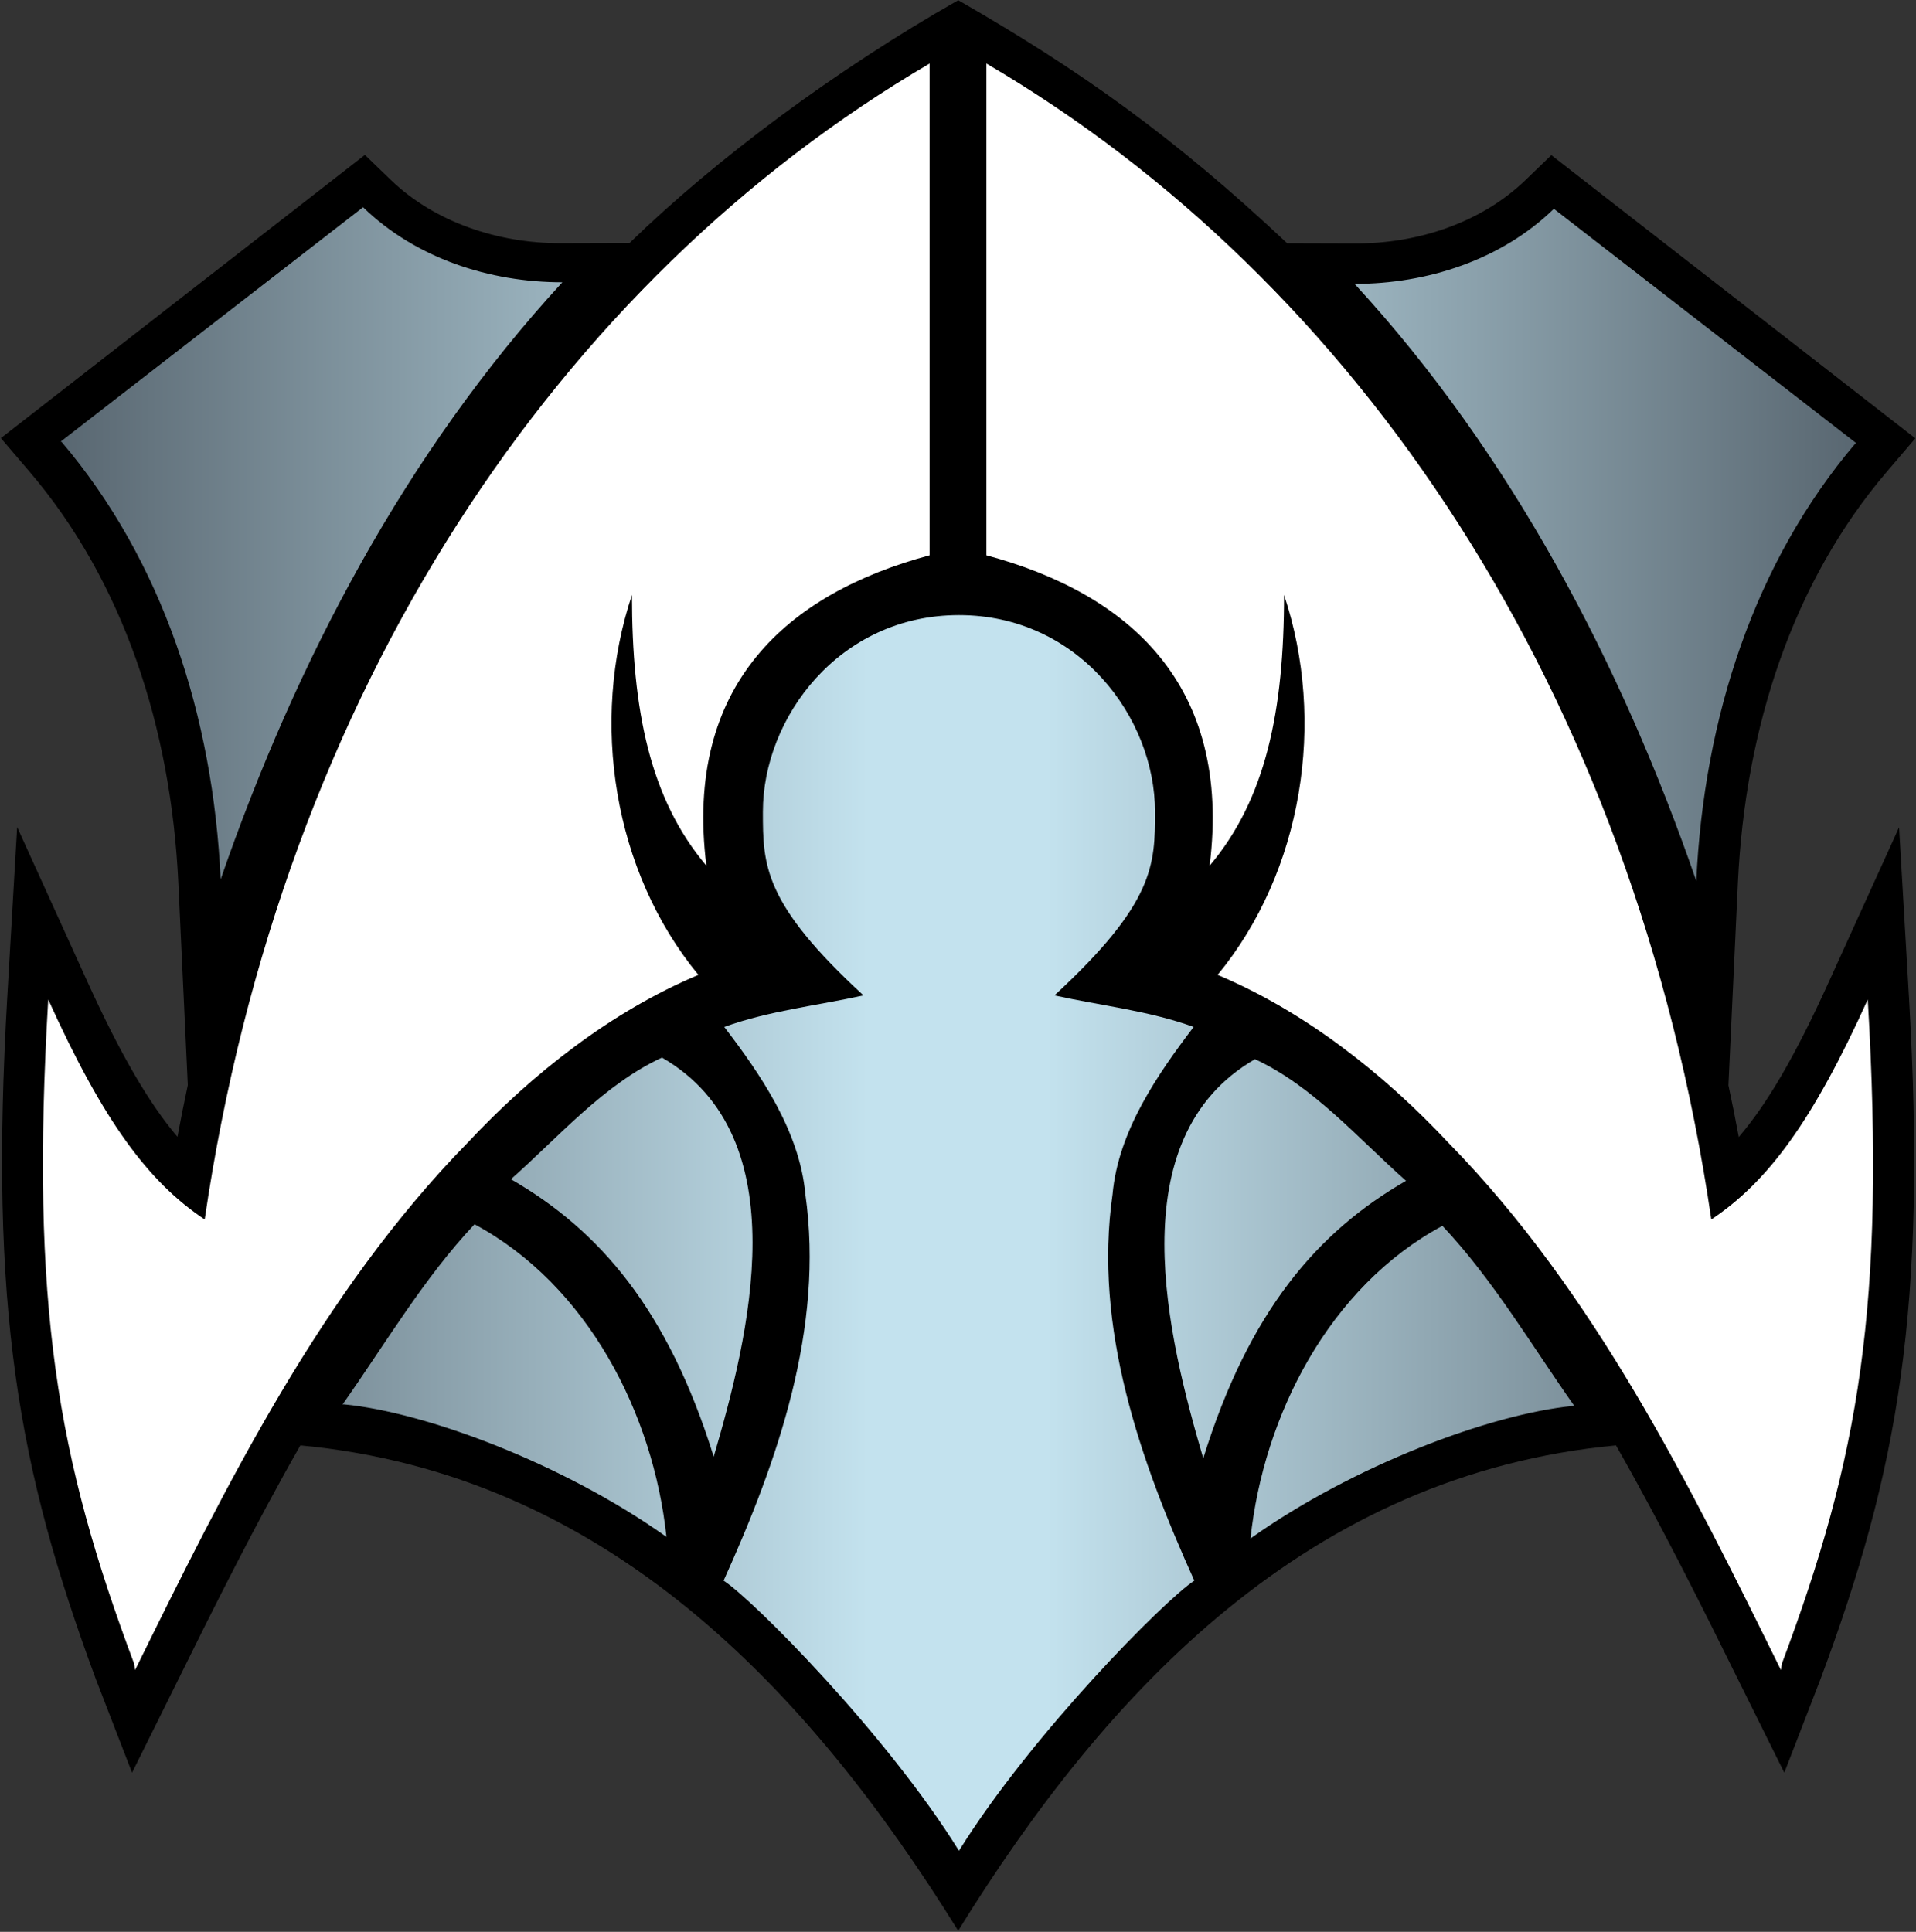
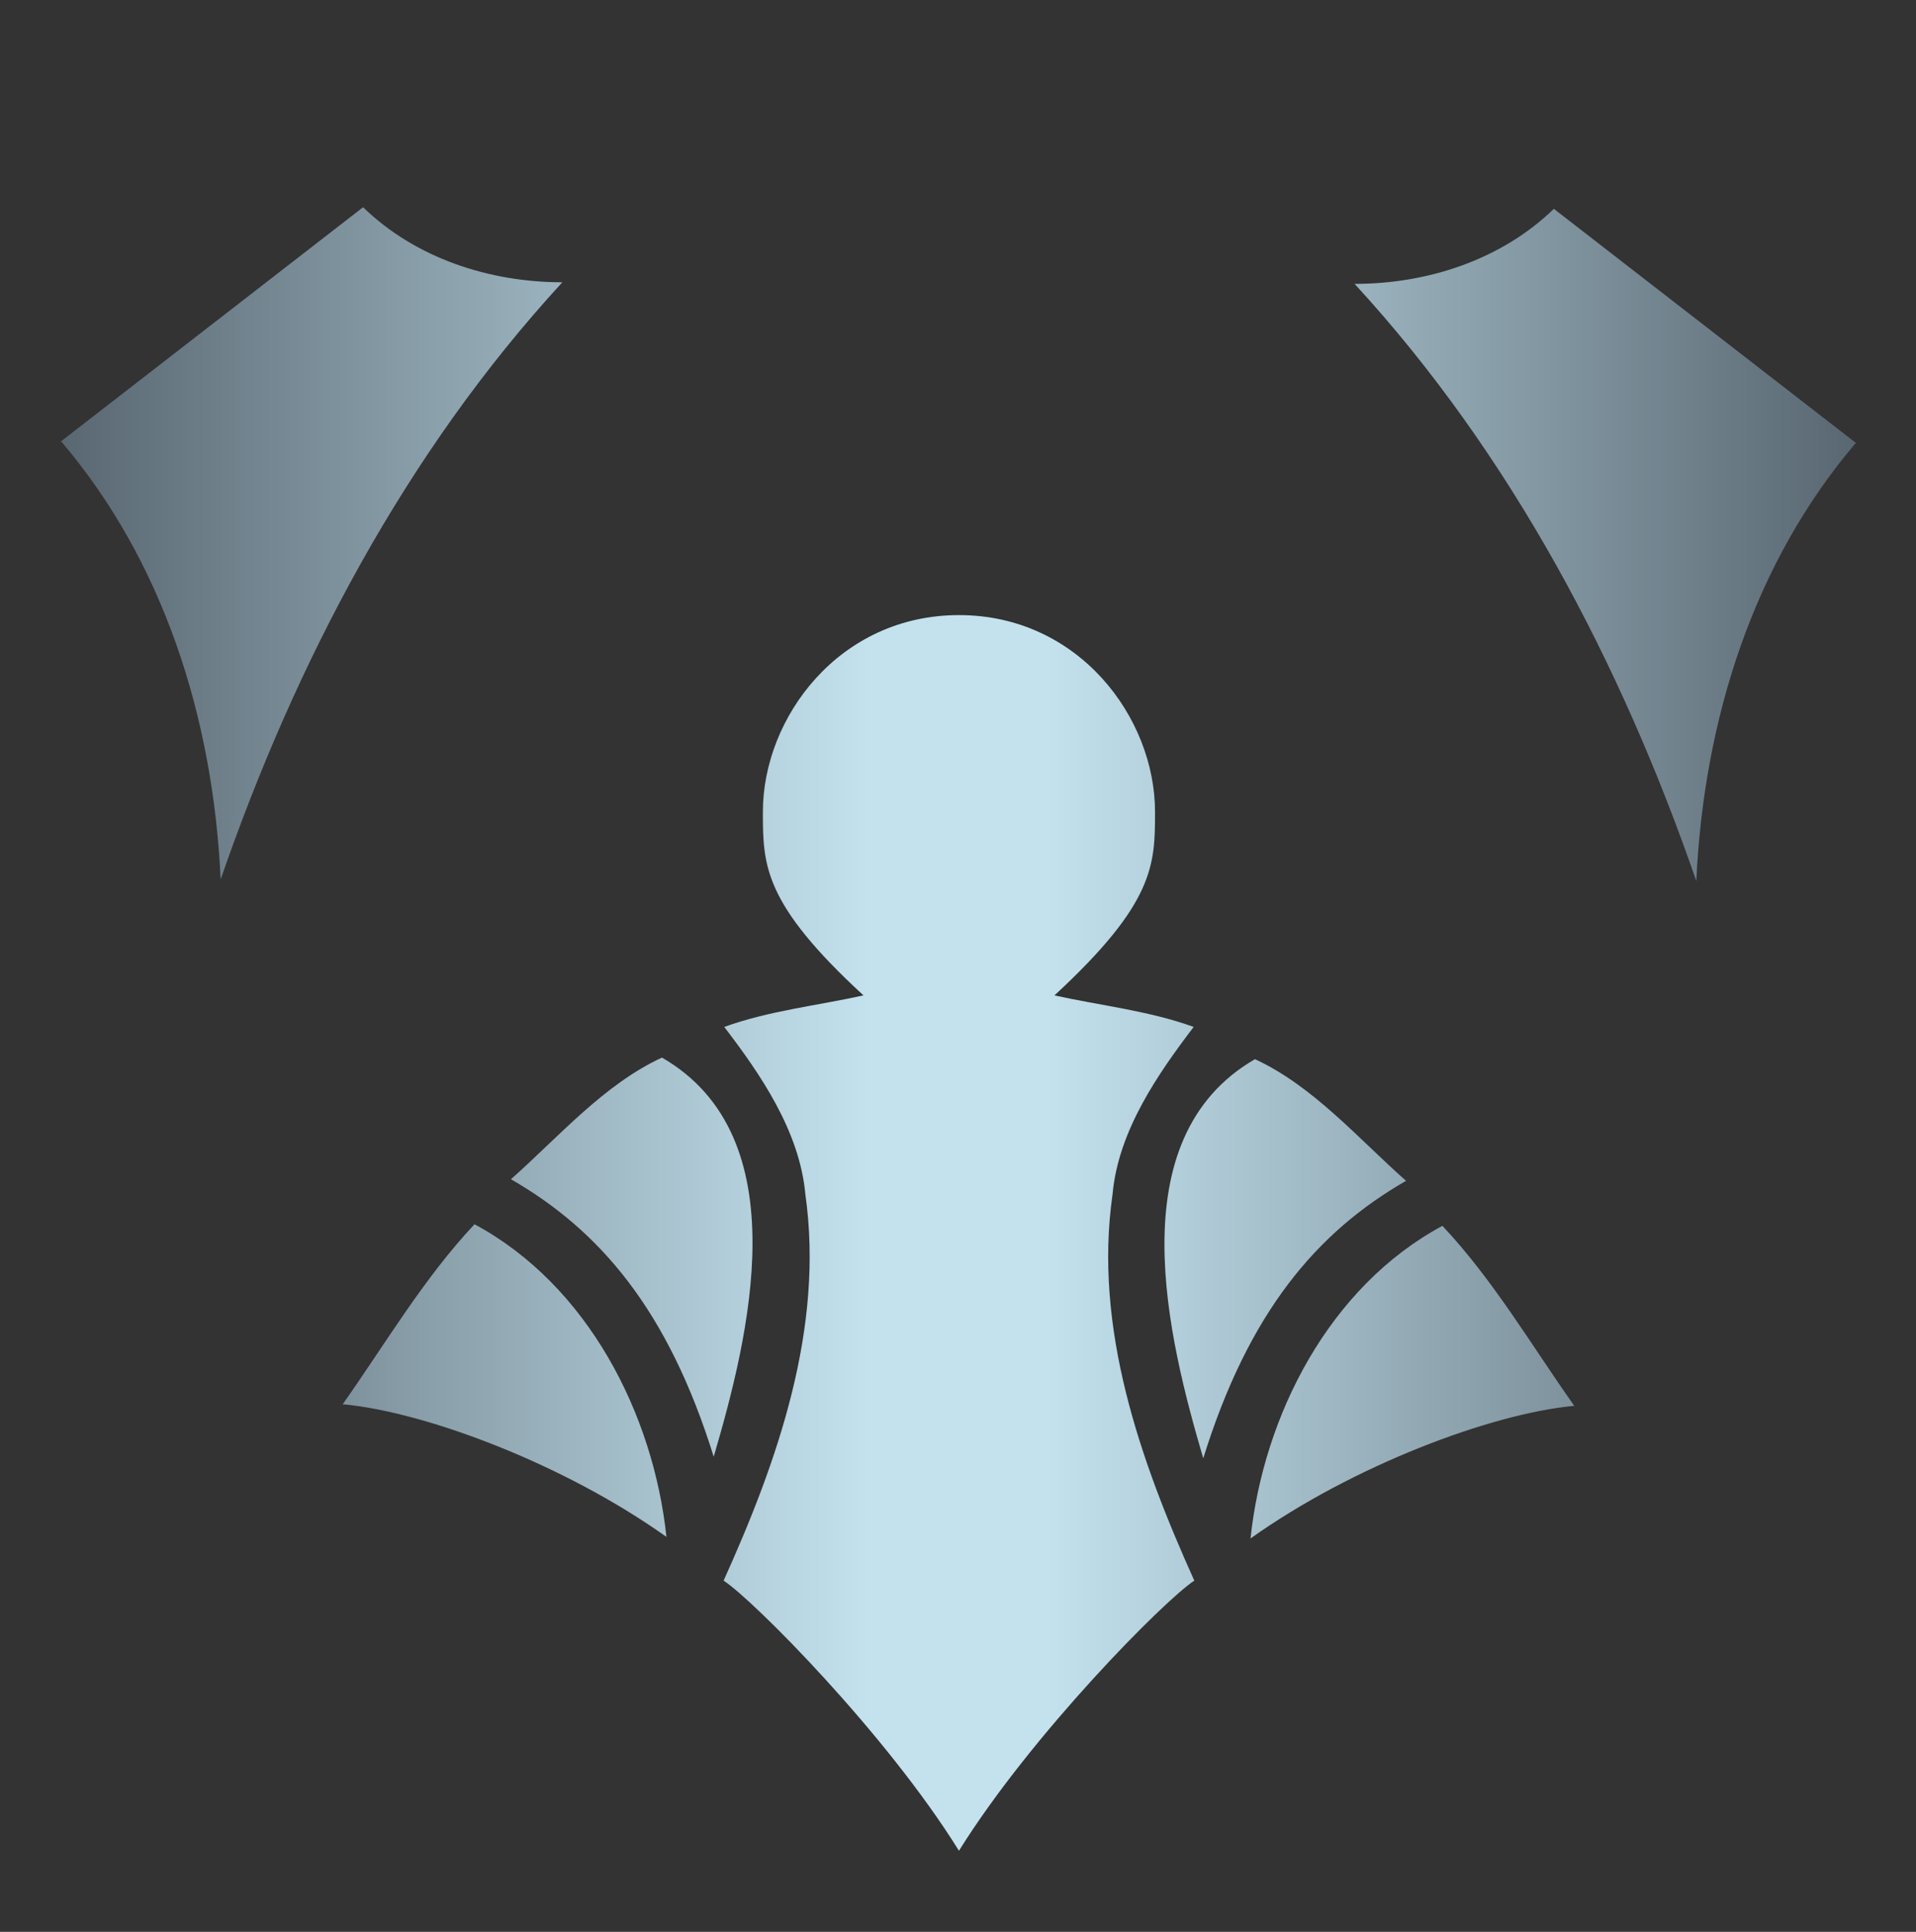
<svg xmlns="http://www.w3.org/2000/svg" width="600" height="605" version="1.1">
  <rect width="100%" height="100%" fill="#333333" stroke="none" />
  <defs>
    <linearGradient id="gradient-body" x2=".5" spreadMethod="reflect">
      <stop stop-color="#596771" offset="0" />
      <stop stop-color="#c3e2ee" offset=".9" />
    </linearGradient>
  </defs>
-   <path id="outline" fill="black" d="m197 76.1-21.3 0.063c-19.8 0.06-39.6-6.62-53.3-19.8l-8.13-7.85-114 88.7 8.89 10.4c29.4 34.4 44.4 80.1 46.7 129l2.95 63.2c-1.14 5.37-2.23 10.8-3.24 16.2-8.83-10.4-17.7-25.5-28.3-48.8l-21.9-48.2-3.07 52.8c-5.68 97.7 3.27 148 27.7 214l0.026 0.069 0.029 0.069 11.3 29.2 13.2-26.6c12.6-25.5 25.4-51.2 39.5-75.9 95.6 8.95 159 76.2 206 152 46.6-75.4 110-143 206-152 14.1 24.7 26.9 50.4 39.5 75.9l13.2 26.6 11.3-29.2 0.026-0.069c24.4-65.4 33.4-116 27.7-214l-3.08-52.8-21.9 48.2c-10.6 23.4-19.4 38.4-28.3 48.8-1.01-5.46-2.09-10.9-3.24-16.2l2.95-63.2c2.28-49 17.3-94.6 46.7-129l8.89-10.4-114-88.7-8.13 7.85c-13.7 13.2-33.5 19.9-53.3 19.8l-21.3-0.063c-35.2-33.1-64.8-54.2-103-76.1-38.2 21.7-76 49.8-103 76.1z" />
  <path id="shield" fill="url(#gradient-body)" d="m374 495c-17-37.7-31.6-79.2-25.6-121 1.78-19.9 14.3-37.8 25.4-52.4-14-5.07-29.1-6.67-43.6-9.87 31.4-29 31.5-40.9 31.5-57.5 0-29.5-23.9-61.6-61.4-61.6-37.5 0-61.4 32.1-61.4 61.6 0 16.7 0.113 28.6 31.5 57.5-14.5 3.2-29.6 4.8-43.6 9.87 11.1 14.5 23.6 32.5 25.4 52.4 5.94 41.9-8.61 83.4-25.6 121 9.19 5.97 51 48 73.7 84.6 22.8-36.6 64.5-78.6 73.7-84.6zm119-54.7c-13.4-19-25.4-39.5-41.3-56.4-35.5 19.1-56 59.4-60.1 97.9 32.2-22.9 75.2-39 101-41.5zm-52.7-70.5c-14.9-13.2-29.1-29.7-47.3-38.1-43.1 24.9-27.1 87.8-16.2 125 14.3-46 35.7-70.9 63.5-86.9zm141-231-94.7-73.4c-16.5 16-39.6 23.5-62.4 23.5 49.1 53.4 83.5 119 107 187 2.39-51.2 18.2-99.8 49.8-137zm-474 301c13.4-19 25.4-39.5 41.3-56.4 35.5 19.1 56 59.4 60.1 97.9-32.2-22.9-75.2-39-101-41.5zm52.7-70.5c14.9-13.2 29.1-29.7 47.3-38.1 43.1 24.9 27.1 87.8 16.2 125-14.3-46-35.7-70.9-63.5-86.9zm-141-231 94.7-73.4c16.5 16 39.6 23.5 62.4 23.5-49.1 53.4-83.5 119-107 187-2.39-51.2-18.2-99.8-49.8-137z" />
-   <path id="mask" fill="white" d="m558 521c24.1-64.3 32.5-112 26.9-208-17.3 38.2-31.3 57.1-49 68.9-24.3-166-111-294-227-362v154c44.3 11.9 77 40.3 69.9 97.2 17.6-20.8 23.3-48.5 23.3-84.8 13.2 39.6 5.89 86.6-20.8 119 27.3 11.5 51.9 30.8 72.4 52.7 45.8 46.9 75.4 107 104 165zm-516 0c-24.1-64.3-32.5-112-26.9-208 17.3 38.2 31.3 57.1 49 68.9 24.3-166 111-294 227-362v154c-44.3 11.9-77 40.3-69.9 97.2-17.6-20.8-23.3-48.5-23.3-84.8-13.2 39.6-5.89 86.6 20.8 119-27.3 11.5-51.9 30.8-72.4 52.7-45.8 46.9-75.4 107-104 165z" />
</svg>